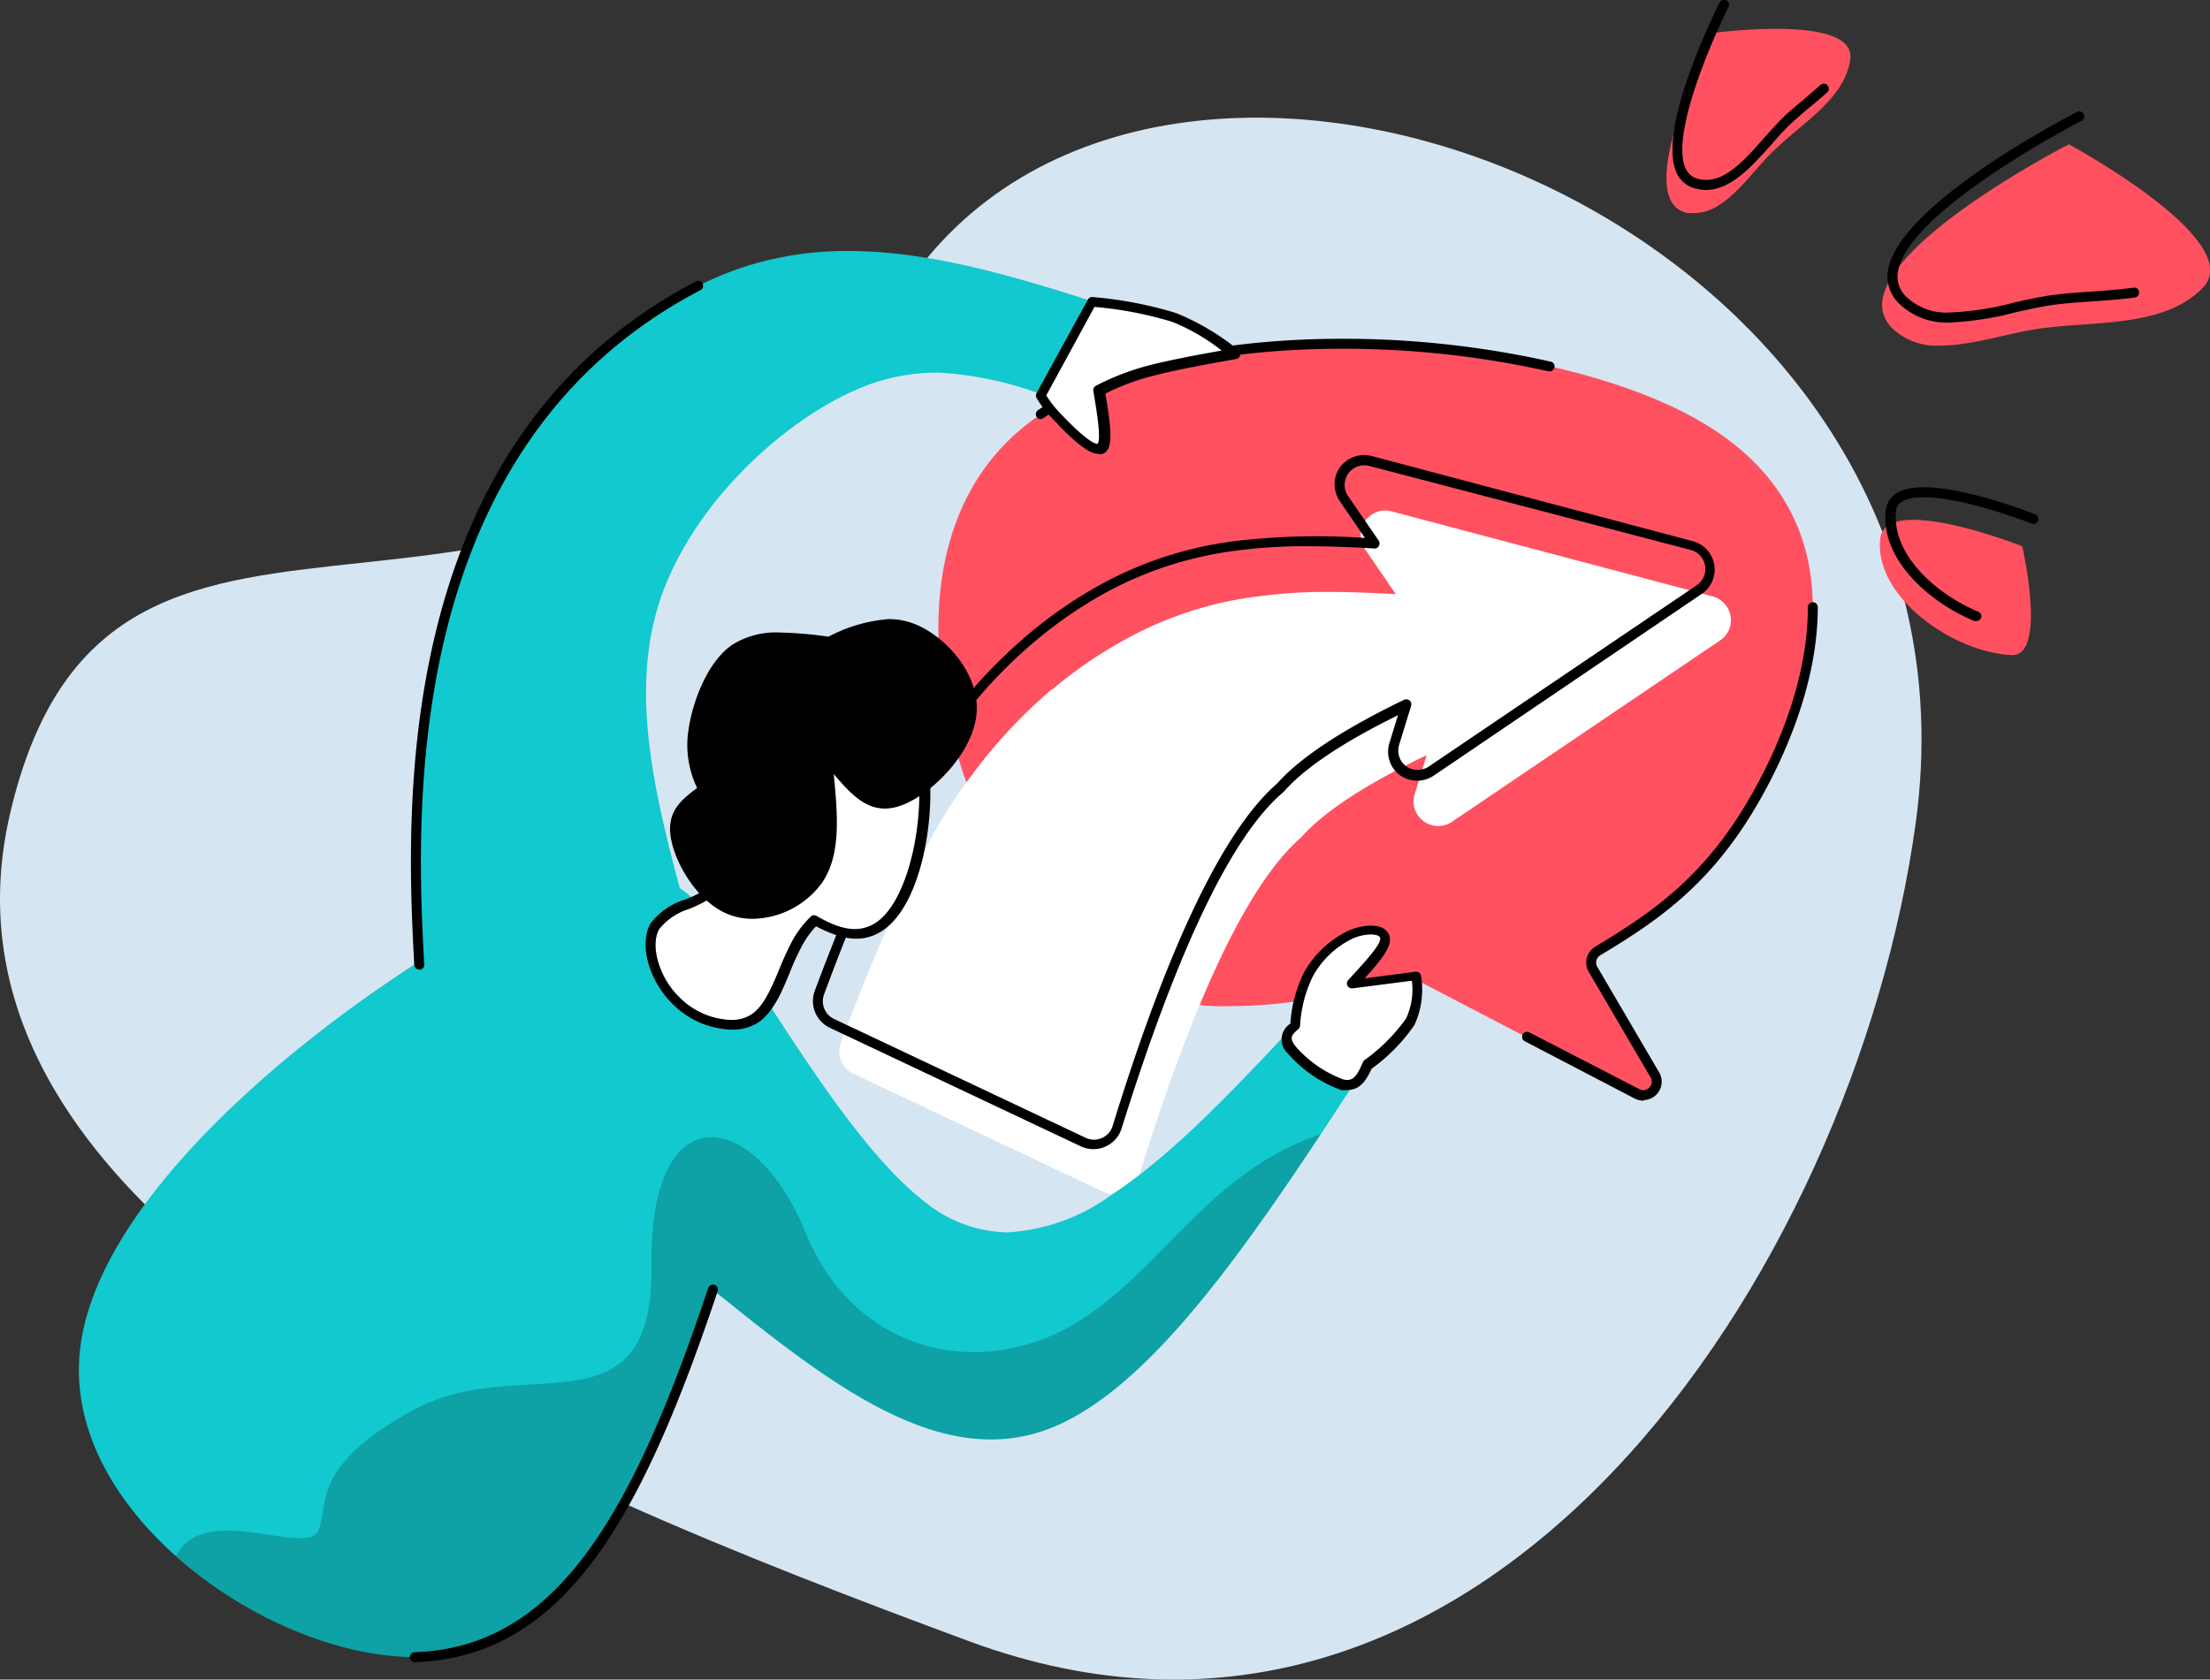
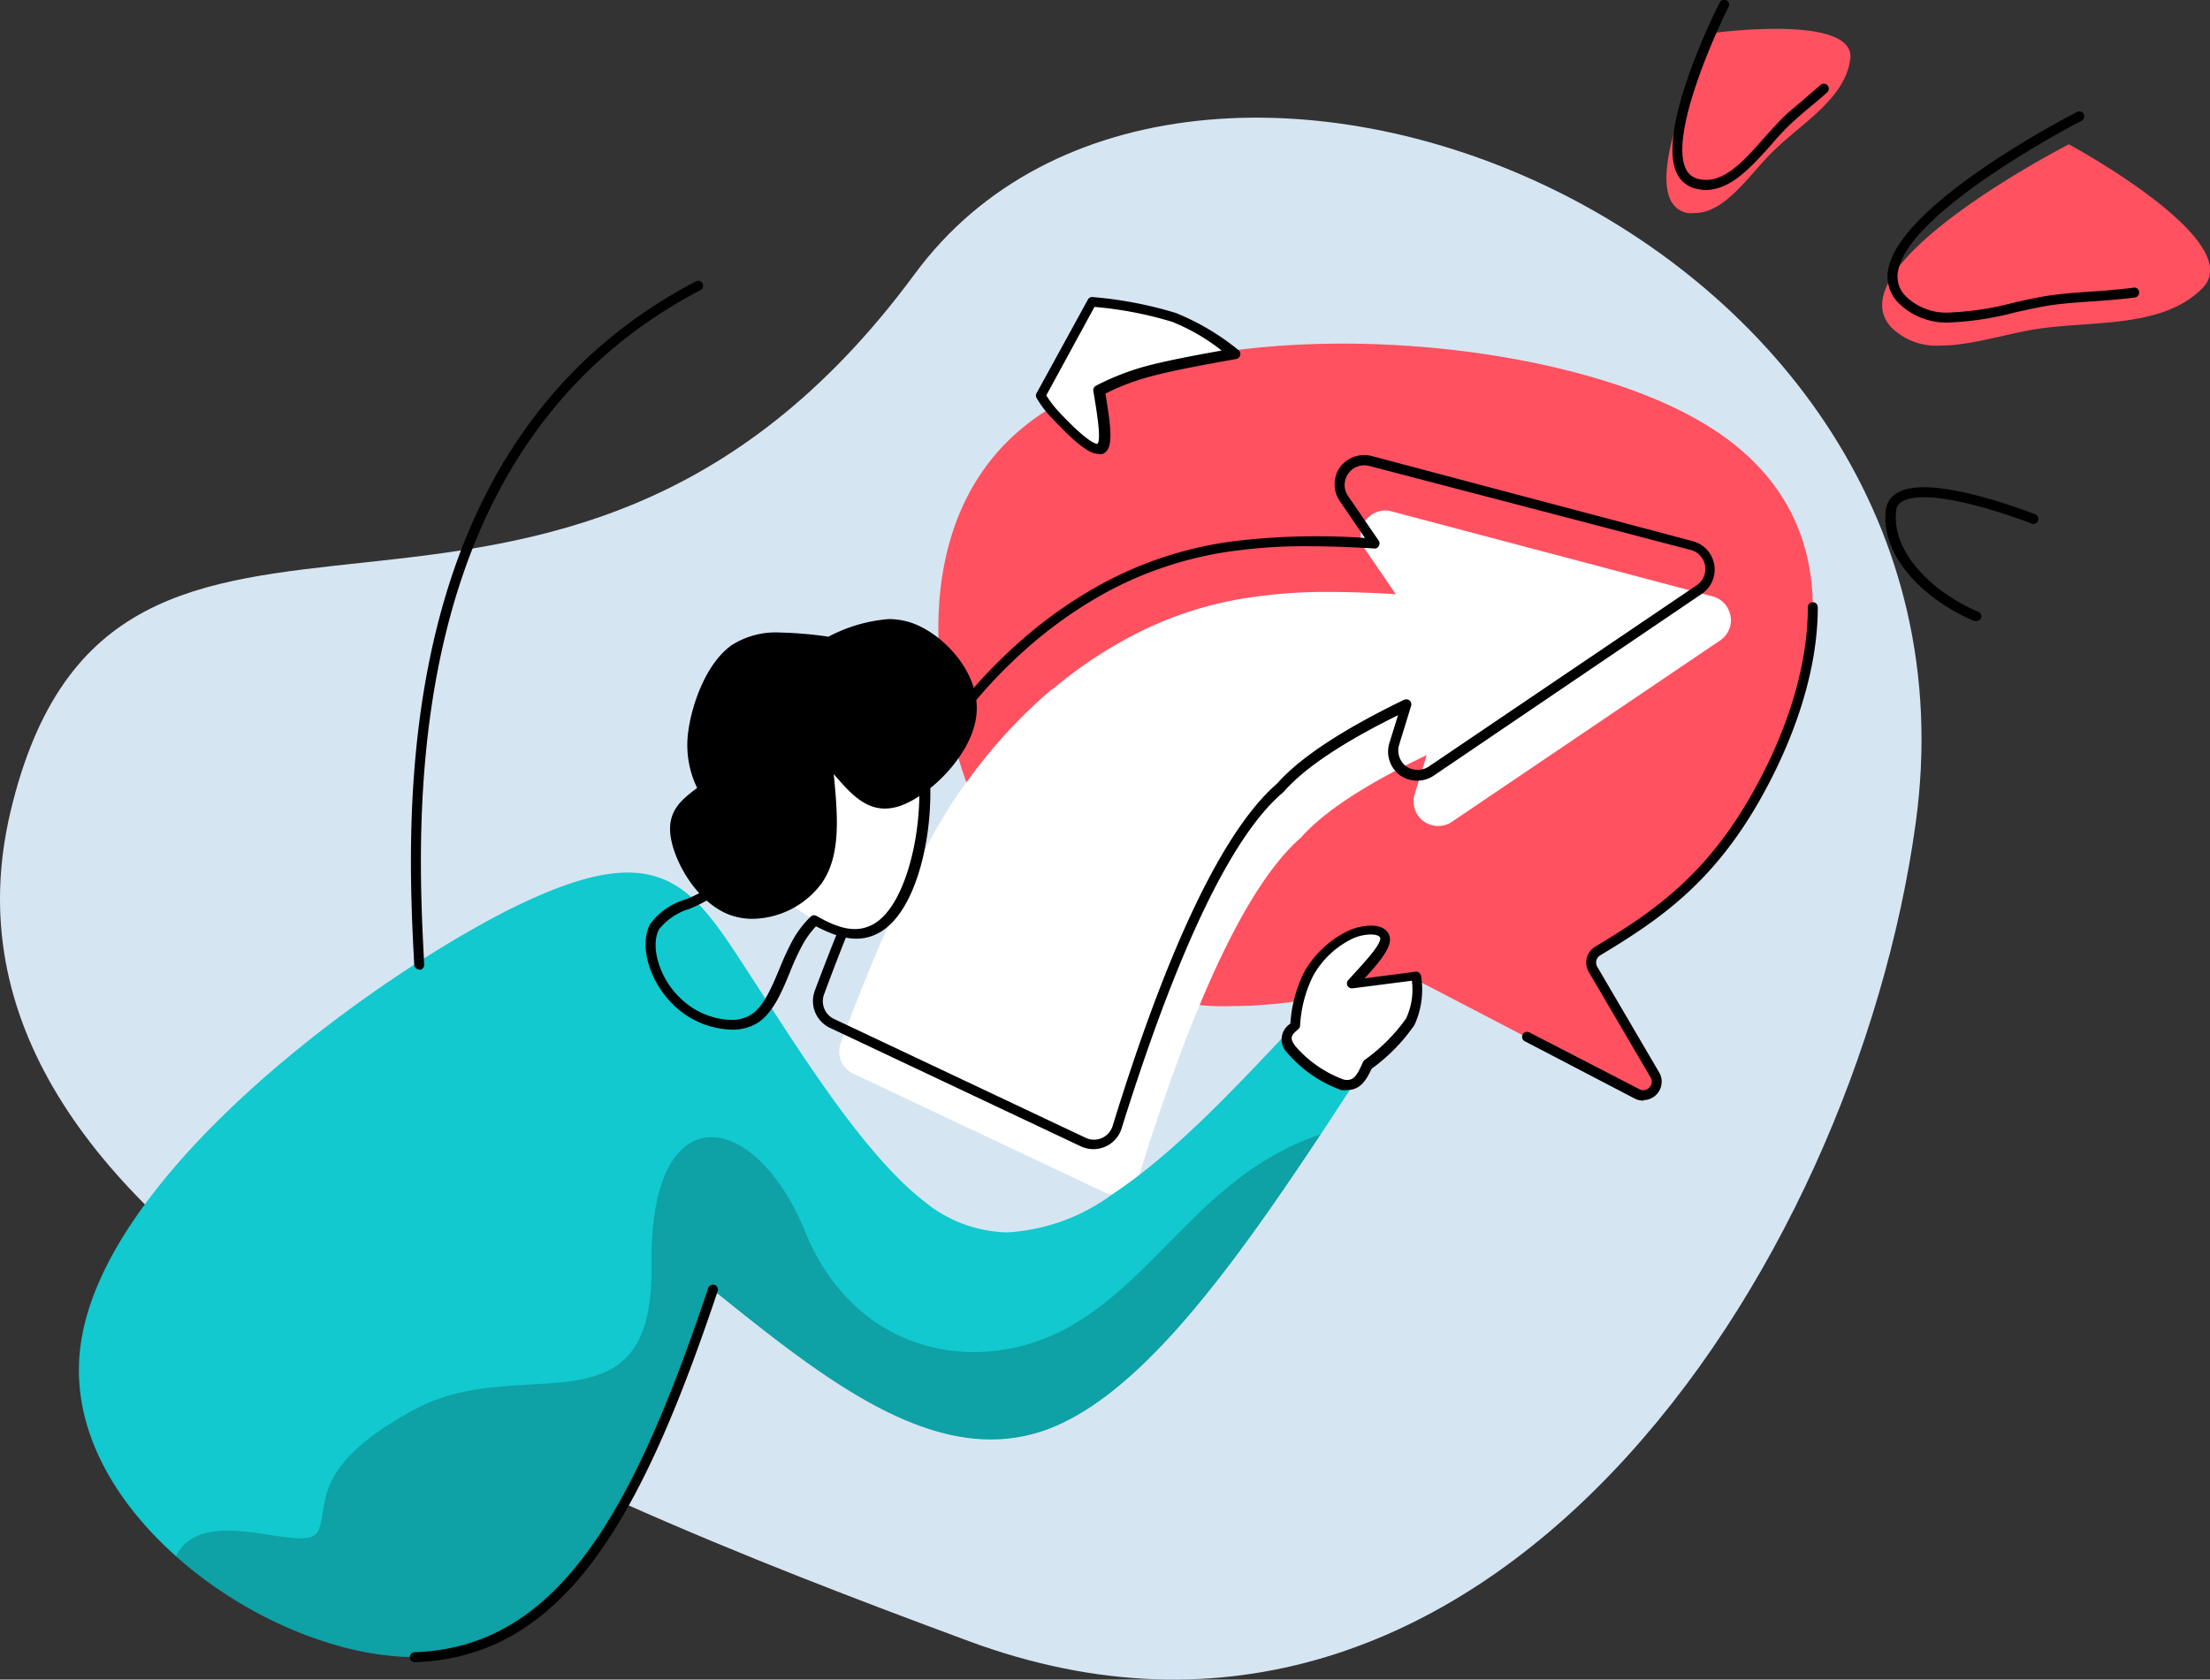
<svg xmlns="http://www.w3.org/2000/svg" id="Layer_5" data-name="Layer 5" viewBox="0 0 159.52 121.27">
  <rect x="0" y="0" width="159.52" height="121.27" fill="#333333" stroke="none" />
  <defs>
    <style>.cls-1{fill:#d6e5f2;}.cls-2{fill:#ff5160;}.cls-3{opacity:1;}.cls-4{fill:#fff;}.cls-5{fill:#11c9ce;}.cls-6{opacity:0.2;}</style>
  </defs>
  <path class="cls-1" d="M138.76,77.77c-4.44,32.34-31.07,72.9-68.36,59.08C39.24,125.31-5.89,107.14,1.23,77c7.5-31.76,39.13-3.39,65.27-38.85C86,11.66,144.68,34.57,138.76,77.77Z" transform="translate(-0.48 -18.36)" />
  <path class="cls-2" d="M102.51,89l16.14,8.41A1,1,0,0,0,119.93,96l-4.47-7.63a1,1,0,0,1,.34-1.31c4.21-2.53,8.39-5.31,12-12.19,3.85-7.34,7.06-19.32-4.58-26.08-6-3.51-16.07-5.62-25.83-5.62-9,0-17.86,1.82-23,6C63.65,57.87,68.71,76.79,76,85.13A16.8,16.8,0,0,0,89.46,91C93.66,91,98.09,90,102.51,89Z" transform="translate(-0.48 -18.36)" />
-   <path d="M75.61,48.62a.34.34,0,0,1-.3-.16.35.35,0,0,1,.1-.49c4.93-3.32,12.74-5.15,22-5.15a68.54,68.54,0,0,1,15,1.65.35.35,0,0,1,.27.42.36.36,0,0,1-.43.28,67.76,67.76,0,0,0-14.87-1.63c-9.1,0-16.76,1.79-21.58,5A.36.36,0,0,1,75.61,48.62Z" transform="translate(-0.48 -18.36)" />
  <path d="M119.11,97.83a1.42,1.42,0,0,1-.63-.15l-7.94-4.14a.36.36,0,0,1,.33-.64L118.81,97a.59.59,0,0,0,.72-.12.58.58,0,0,0,.09-.73l-4.47-7.63a1.34,1.34,0,0,1,.46-1.8c4.44-2.66,8.39-5.4,11.88-12.05,1.59-3,3.49-7.67,3.48-12.47a.36.36,0,0,1,.36-.36h0a.36.36,0,0,1,.36.36c0,4.95-1.94,9.69-3.57,12.8-3.57,6.82-7.61,9.62-12.14,12.34a.61.61,0,0,0-.21.82l4.47,7.63a1.33,1.33,0,0,1-1.13,2Z" transform="translate(-0.48 -18.36)" />
  <path class="cls-4" d="M100.47,55.22A1.79,1.79,0,0,0,99,56a1.81,1.81,0,0,0,0,2l2.23,3.26c-1.75-.1-3.35-.16-4.79-.16a36.08,36.08,0,0,0-5,.3h0a26.53,26.53,0,0,0-9.5,3h0a31.66,31.66,0,0,0-5.49,3.73l-.05,0a36.92,36.92,0,0,0-5.85,6.3h0q-4.26,5.5-9.38,19.23a1.77,1.77,0,0,0,.9,2.22l18.12,8.56a1.83,1.83,0,0,0,.76.17,1.78,1.78,0,0,0,.71-.15,1.74,1.74,0,0,0,1-1.09Q88.7,83.87,94.31,78.9a1.06,1.06,0,0,0,.15-.15q2.48-2.75,9-5.87h0l-.87,2.83a1.77,1.77,0,0,0,.64,1.94,1.82,1.82,0,0,0,1.06.35,1.73,1.73,0,0,0,1-.31L124.64,64.6a1.74,1.74,0,0,0,.75-1.76,1.77,1.77,0,0,0-1.29-1.42l-23.18-6.14A1.74,1.74,0,0,0,100.47,55.22Z" transform="translate(-0.48 -18.36)" />
  <path d="M79.41,101.33a2.16,2.16,0,0,1-.91-.2L60.38,92.57a2.14,2.14,0,0,1-1.09-2.67c3.42-9.15,6.59-15.65,9.43-19.33a37.56,37.56,0,0,1,5.9-6.34,32.08,32.08,0,0,1,5.61-3.83,27.21,27.21,0,0,1,9.62-3A50.19,50.19,0,0,1,99,57.2l-1.81-2.66a2.14,2.14,0,0,1,0-2.43,2.17,2.17,0,0,1,2.28-.83l23.18,6.15a2.12,2.12,0,0,1,.65,3.82L104,74.34a2.15,2.15,0,0,1-2.46,0,2.12,2.12,0,0,1-.77-2.34l.62-2c-3.9,1.92-6.65,3.74-8.16,5.43a1.53,1.53,0,0,1-.18.18C89.35,78.77,85.45,87,81.44,99.83a2.12,2.12,0,0,1-1.18,1.32A2.09,2.09,0,0,1,79.41,101.33ZM94.92,57.8a37.17,37.17,0,0,0-5,.29A26.73,26.73,0,0,0,80.57,61a31.41,31.41,0,0,0-5.43,3.7A35.8,35.8,0,0,0,69.31,71c-2.82,3.64-6,10.08-9.35,19.16a1.42,1.42,0,0,0,.72,1.77l18.12,8.56a1.41,1.41,0,0,0,2-.86c4-13,8-21.3,11.8-24.64l.11-.11c1.68-1.87,4.75-3.88,9.13-6a.39.39,0,0,1,.39.06.37.37,0,0,1,.11.37l-.87,2.83a1.43,1.43,0,0,0,.52,1.56,1.47,1.47,0,0,0,1.63,0l19.34-13.09a1.42,1.42,0,0,0-.43-2.54L99.31,52a1.42,1.42,0,0,0-1.53,2.17L100,57.4a.35.35,0,0,1,0,.38.32.32,0,0,1-.34.18C98,57.86,96.35,57.8,94.92,57.8Z" transform="translate(-0.48 -18.36)" />
  <path class="cls-2" d="M149.81,28.78S132.81,37.5,137,42a4.61,4.61,0,0,0,3.55,1.31c2.38,0,5.18-1,7.49-1.27,3.9-.5,8.7-.08,11.44-2.9C162.75,35.75,149.81,28.78,149.81,28.78Z" transform="translate(-0.48 -18.36)" />
-   <path class="cls-2" d="M146.45,57.8s-4.83-1.91-7.86-1.91c-1.32,0-2.3.36-2.4,1.39-.42,4.2,5.26,8.17,9.47,8.38h.06C148.26,65.67,146.45,57.8,146.45,57.8Z" transform="translate(-0.48 -18.36)" />
  <path class="cls-2" d="M124.15,20.74s-6.15,12.12-1.87,13a3.17,3.17,0,0,0,.53,0c2.3,0,4.07-3,5.85-4.64,2-1.92,5-3.68,5.37-6.45.26-1.8-2.68-2.21-5.41-2.21A38.1,38.1,0,0,0,124.15,20.74Z" transform="translate(-0.48 -18.36)" />
  <path d="M123.56,32.08A2.88,2.88,0,0,1,123,32a2,2,0,0,1-1.48-1.12c-1.53-3.15,2.9-12,3.1-12.35a.35.35,0,0,1,.48-.15.36.36,0,0,1,.15.48c-1.24,2.46-4.23,9.36-3.08,11.7a1.3,1.3,0,0,0,1,.74c1.69.36,3.18-1.32,4.6-2.93.5-.57,1-1.11,1.46-1.57s1-.86,1.48-1.29l1.16-1a.35.35,0,0,1,.51,0,.36.36,0,0,1,0,.51c-.38.34-.78.68-1.17,1s-1,.84-1.46,1.27a19.07,19.07,0,0,0-1.41,1.51C126.85,30.45,125.41,32.08,123.56,32.08Z" transform="translate(-0.48 -18.36)" />
  <path d="M141.29,41.64a4.91,4.91,0,0,1-3.8-1.43,2.7,2.7,0,0,1-.72-2.38c.84-4.78,13.11-11.12,13.64-11.39a.36.36,0,0,1,.48.16.36.36,0,0,1-.16.48c-.12.06-12.48,6.44-13.25,10.87a2,2,0,0,0,.53,1.77,4.19,4.19,0,0,0,3.28,1.2,21.15,21.15,0,0,0,4.51-.7c1-.23,2-.45,2.94-.57s1.83-.18,2.74-.24,2-.15,3-.28a.34.34,0,0,1,.4.3.36.36,0,0,1-.3.41c-1,.13-2.07.21-3.09.28s-1.84.13-2.7.24-1.85.33-2.87.56A22.25,22.25,0,0,1,141.29,41.64Z" transform="translate(-0.48 -18.36)" />
  <path d="M143.1,63.19a.35.35,0,0,1-.14,0c-3.31-1.39-6.72-4.47-6.37-7.94.08-.78.62-1.71,2.75-1.71,3.07,0,7.8,1.86,8,1.94a.36.36,0,1,1-.27.66s-4.8-1.88-7.73-1.88c-1.93,0-2,.8-2,1.06-.3,3,2.76,5.88,5.94,7.21a.36.36,0,0,1,.19.47A.36.36,0,0,1,143.1,63.19Z" transform="translate(-0.48 -18.36)" />
  <path class="cls-5" d="M99.14,95.16c-1.12,1.72-2.21,3.41-3.33,5.1-6.63,10-13.25,19.07-20,21.4a11.79,11.79,0,0,1-3.81.63c-6.63,0-13.37-5.42-20.08-10.82-4.76,12.74-9.52,25.44-20.07,26.47a11.32,11.32,0,0,1-1.44.06c-5.53,0-12.27-2.84-17.23-7.28-4.48-4-7.49-9.18-6.94-14.74,1.2-12.31,20-26.27,30.6-31.75,3.92-2,6.76-2.87,8.94-2.87,3.76,0,5.65,2.53,8,6.11,3.76,5.71,8.72,14,13.42,17.64a9.72,9.72,0,0,0,6,2.23,14.14,14.14,0,0,0,7.57-2.75c4.42-2.92,8.8-7.6,13.16-12.24Z" transform="translate(-0.48 -18.36)" />
  <g class="cls-6">
    <path d="M95.81,100.26c-6.63,10-13.25,19.07-20,21.4a11.79,11.79,0,0,1-3.81.63c-6.63,0-13.37-5.42-20.08-10.82-4.76,12.74-9.52,25.44-20.07,26.47a11.32,11.32,0,0,1-1.44.06c-5.53,0-12.27-2.84-17.23-7.28,2-4,9.4.05,10.26-1.81s-.69-4.65,7-8.8,17.24,2.12,17.07-10.41S55,98.45,58.58,107.26s12.34,10.55,18.9,7S87.41,103.07,95.81,100.26Z" transform="translate(-0.48 -18.36)" />
  </g>
  <path class="cls-4" d="M94,92.39a9.87,9.87,0,0,1,1-3.73A6.94,6.94,0,0,1,98,85.79a3.84,3.84,0,0,1,1.43-.32c.6,0,1,.21,1,.62,0,.7-1.2,2-2.41,3.29l4.66-.61a5.83,5.83,0,0,1-.44,3.31,12.46,12.46,0,0,1-3.07,3.11c-.31.76-.63,1.52-1.45,1.52a1.81,1.81,0,0,1-.38,0,8.8,8.8,0,0,1-3.65-2.53C93,93.23,93.49,92.81,94,92.39Z" transform="translate(-0.48 -18.36)" />
-   <path class="cls-5" d="M50,84.17c-2.09-7.75-4.17-15.49-1.9-22.41s8.86-13,14.3-15.31a14.38,14.38,0,0,1,5.68-1.19,25,25,0,0,1,8.3,1.86l5.1-6.31c-6.68-2.16-13.35-4.33-19.81-4.33a24.23,24.23,0,0,0-7,1c-8.55,2.58-16.53,10.71-20.43,20S30.54,77.43,30.74,88Z" transform="translate(-0.48 -18.36)" />
  <path class="cls-4" d="M79.82,46.53c.34,2,.68,4,.06,4.22l-.12,0c-.69,0-2.14-1.46-3-2.34a6.75,6.75,0,0,1-1.2-1.51l3.67-6.78a27.36,27.36,0,0,1,5.94,1.13,16.81,16.81,0,0,1,4.38,2.6c-2.3.42-4.61.84-6.24,1.28A17.29,17.29,0,0,0,79.82,46.53Z" transform="translate(-0.48 -18.36)" />
-   <path class="cls-4" d="M56.45,76.61,61.85,83A9.37,9.37,0,0,0,58,86.47c-1,1.77-1.57,4.46-3.1,5.44a3,3,0,0,1-1.64.44,5.94,5.94,0,0,1-4-1.79c-1.57-1.58-2.23-4-1.51-5.33s2.84-1.55,4.52-2.8S55.21,78.89,56.45,76.61Z" transform="translate(-0.48 -18.36)" />
  <path class="cls-4" d="M50.87,77.76c4.19,4,8.39,8,11.43,8a3,3,0,0,0,1.31-.3C66.68,83.94,68,76.25,66.82,72s-4.76-4.93-8.37-5.66Z" transform="translate(-0.48 -18.36)" />
  <path d="M97.74,97.06a1.9,1.9,0,0,1-.46,0,9.26,9.26,0,0,1-3.86-2.66,1.35,1.35,0,0,1,.2-2.13,9.75,9.75,0,0,1,1-3.73,7.29,7.29,0,0,1,3.23-3,4.18,4.18,0,0,1,1.57-.35c1,0,1.38.5,1.39,1,0,.67-.67,1.54-1.83,2.81l3.67-.48a.36.36,0,0,1,.28.08.43.43,0,0,1,.13.26,6.14,6.14,0,0,1-.48,3.5,12.92,12.92,0,0,1-3.09,3.16C99.17,96.17,98.76,97.06,97.74,97.06Zm1.68-11.23a3.37,3.37,0,0,0-1.29.29,6.49,6.49,0,0,0-2.88,2.72,9.23,9.23,0,0,0-.93,3.6.4.4,0,0,1-.12.22h0c-.48.42-.7.61-.21,1.24a8.47,8.47,0,0,0,3.46,2.4c.74.18,1-.32,1.41-1.26a.49.49,0,0,1,.11-.14,12.74,12.74,0,0,0,3-3,4.93,4.93,0,0,0,.42-2.73l-4.28.55a.37.37,0,0,1-.37-.19.36.36,0,0,1,.06-.41c1-1.1,2.32-2.48,2.31-3C100.09,85.88,99.67,85.83,99.42,85.83ZM94,92.39h0Z" transform="translate(-0.48 -18.36)" />
  <path d="M79.76,51.13c-.41,0-1.18-.26-3.22-2.45a7.49,7.49,0,0,1-1.24-1.59.34.34,0,0,1,0-.34L79,40a.34.34,0,0,1,.36-.19,28.6,28.6,0,0,1,6,1.15,17.56,17.56,0,0,1,4.48,2.65A.36.36,0,0,1,90,44a.37.37,0,0,1-.28.28c-2.26.4-4.6.83-6.22,1.27a16.18,16.18,0,0,0-3.23,1.23c.43,2.6.61,4.08-.23,4.36A.73.73,0,0,1,79.76,51.13ZM76,46.91a8.28,8.28,0,0,0,1,1.28c2,2.12,2.58,2.22,2.69,2.22.31-.28-.07-2.49-.29-3.81a.36.36,0,0,1,.19-.39,18.07,18.07,0,0,1,3.6-1.41c1.46-.39,3.45-.77,5.47-1.13A14.51,14.51,0,0,0,85.1,41.6a27.2,27.2,0,0,0-5.62-1.08Zm3.8-.38h0Z" transform="translate(-0.48 -18.36)" />
  <path d="M53.25,92.7A6.25,6.25,0,0,1,49,90.82c-1.69-1.68-2.4-4.27-1.58-5.76A4.89,4.89,0,0,1,50,83.29a10.57,10.57,0,0,0,2.13-1.16,8.89,8.89,0,0,0,1.41-1.4L51.68,79l-1.06-1a.36.36,0,0,1,0-.46l7.57-11.36a.36.36,0,0,1,.37-.15c3.66.73,7.45,1.48,8.65,5.91,1.13,4.13,0,12.14-3.4,13.83-1.25.63-2.57.44-4.43-.53a6.64,6.64,0,0,0-1,1.39,18.25,18.25,0,0,0-.88,1.92c-.59,1.44-1.22,2.94-2.33,3.66A3.42,3.42,0,0,1,53.25,92.7Zm-1.92-15,.84.79c.69.66,1.38,1.32,2.07,2a.36.36,0,0,1,0,.49,11.28,11.28,0,0,1-1.75,1.78,11.55,11.55,0,0,1-2.27,1.23,4.43,4.43,0,0,0-2.17,1.47c-.64,1.19,0,3.48,1.47,4.9A5.49,5.49,0,0,0,53.25,92a2.66,2.66,0,0,0,1.44-.38c.93-.59,1.5-2,2.06-3.33a20.3,20.3,0,0,1,.92-2A7.33,7.33,0,0,1,59,84.54a.36.36,0,0,1,.42-.05c1.72,1,2.91,1.2,4,.65h0c2.8-1.38,4.17-8.81,3-13-1.07-3.92-4.35-4.65-7.86-5.35Z" transform="translate(-0.48 -18.36)" />
  <path d="M60.66,74.25c1.07,1.24,2.14,2.49,3.69,2.49a3.43,3.43,0,0,0,1.09-.19c2.17-.74,5.22-3.71,5.52-6.58s-2.15-5.6-4.39-6.53a5.07,5.07,0,0,0-1.94-.38,11.08,11.08,0,0,0-4.35,1.27,28.21,28.21,0,0,0-3.47-.3,5.94,5.94,0,0,0-3.5.9c-1.8,1.26-2.84,4.12-3.13,6.1a7.11,7.11,0,0,0,.62,4.22c-1.09.83-2.19,1.65-1.91,3.52s1.92,4.76,4.25,5.64a4.79,4.79,0,0,0,1.68.29,6.32,6.32,0,0,0,5-2.61C61.21,80.06,60.94,77.16,60.66,74.25Z" transform="translate(-0.48 -18.36)" />
  <path d="M30.42,138.37a.36.36,0,0,1,0-.72c10.41-.34,15.83-10.31,21.18-26.29a.37.37,0,0,1,.46-.23.36.36,0,0,1,.22.46c-5.45,16.27-11,26.42-21.84,26.78Z" transform="translate(-0.48 -18.36)" />
  <path d="M30.74,88.36a.36.36,0,0,1-.36-.34c-.54-10.31-2-37.7,20.33-49.34a.34.34,0,0,1,.48.15.36.36,0,0,1-.15.48C29.13,50.74,30.56,77.8,31.1,88a.36.36,0,0,1-.34.38Z" transform="translate(-0.48 -18.36)" />
</svg>